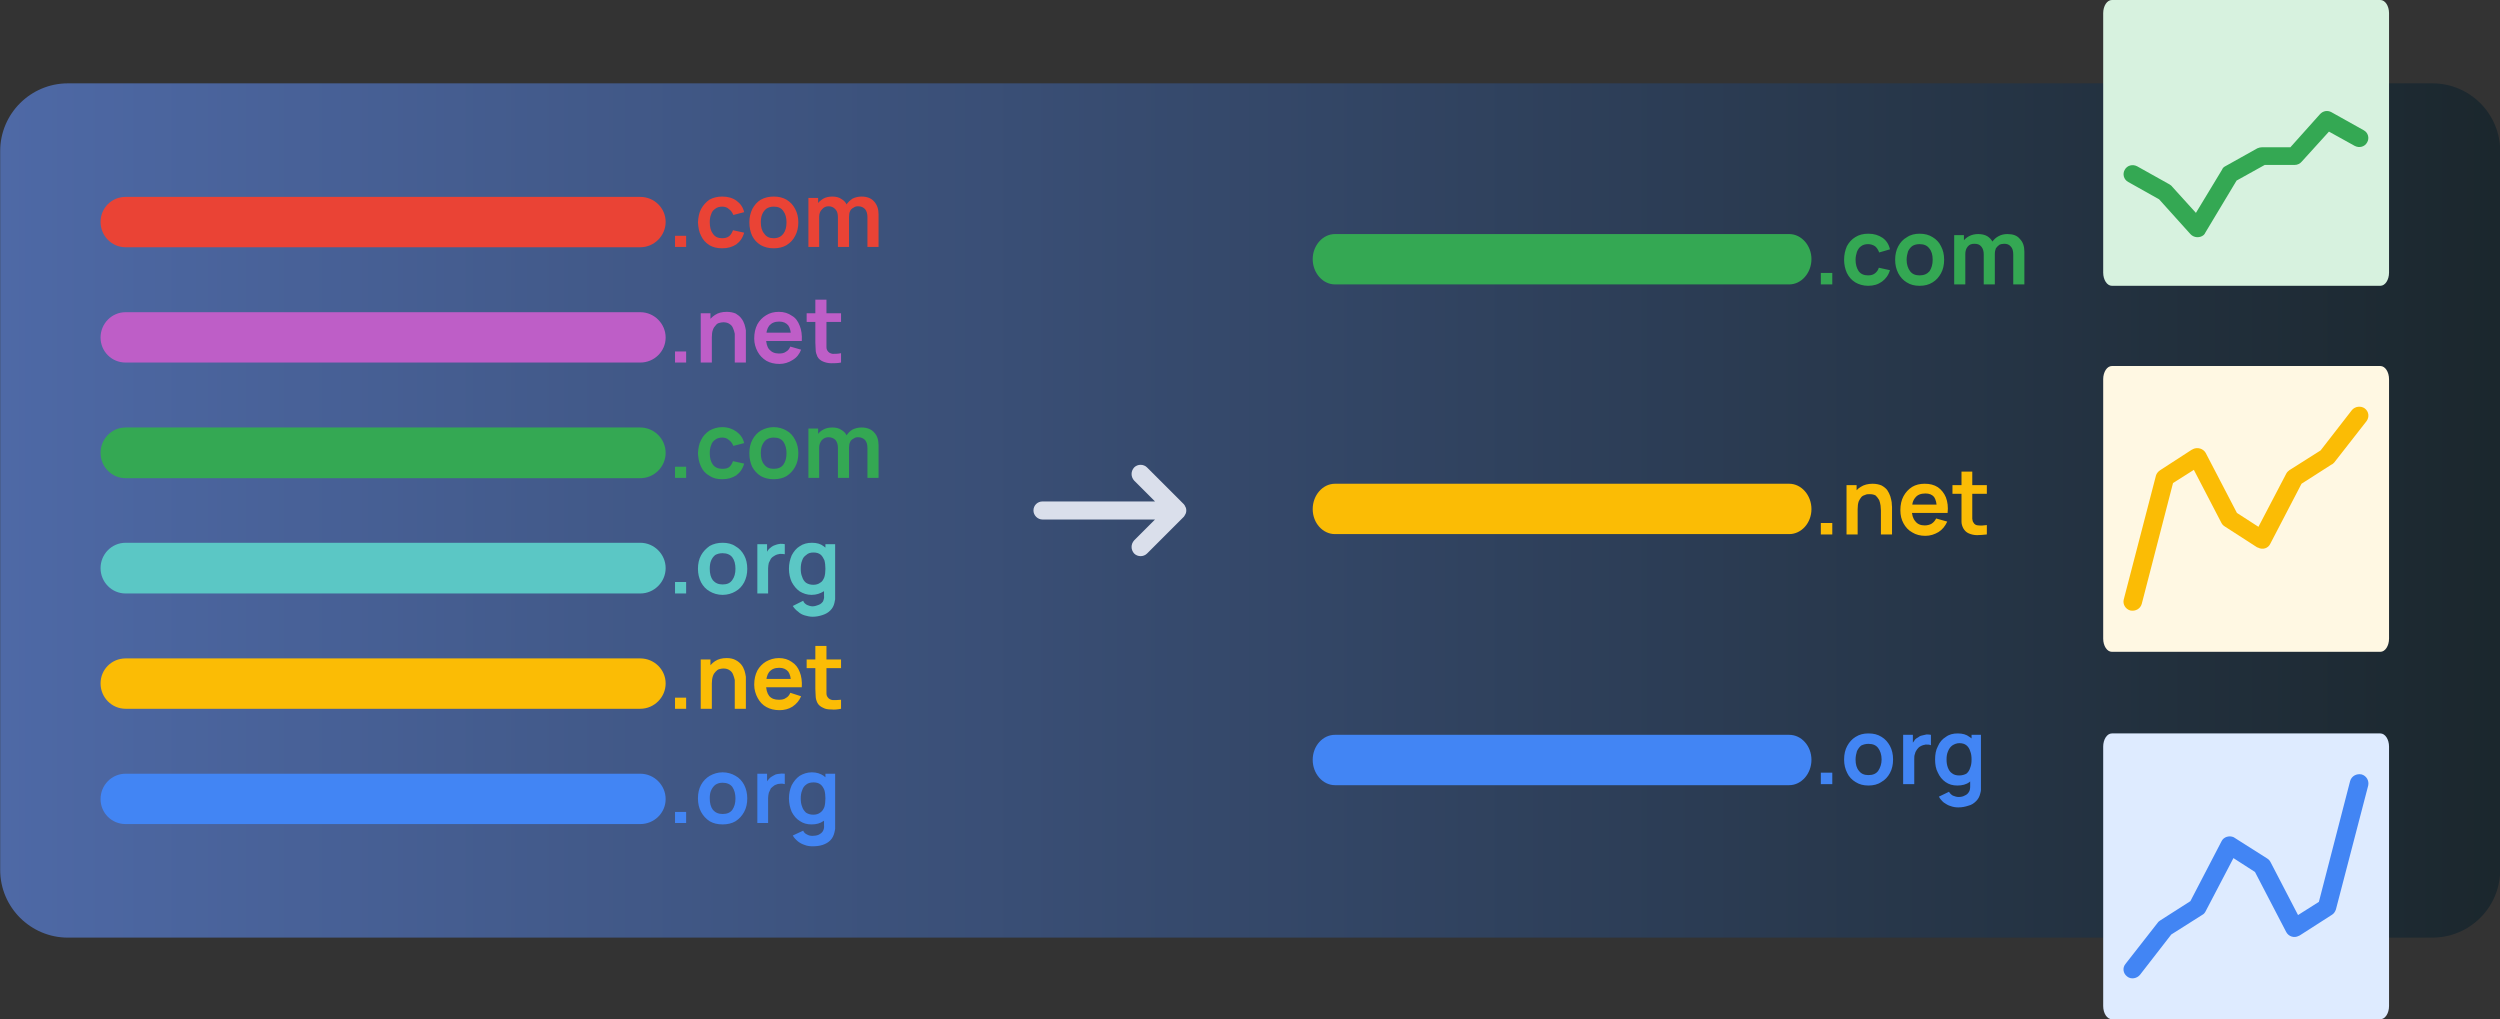
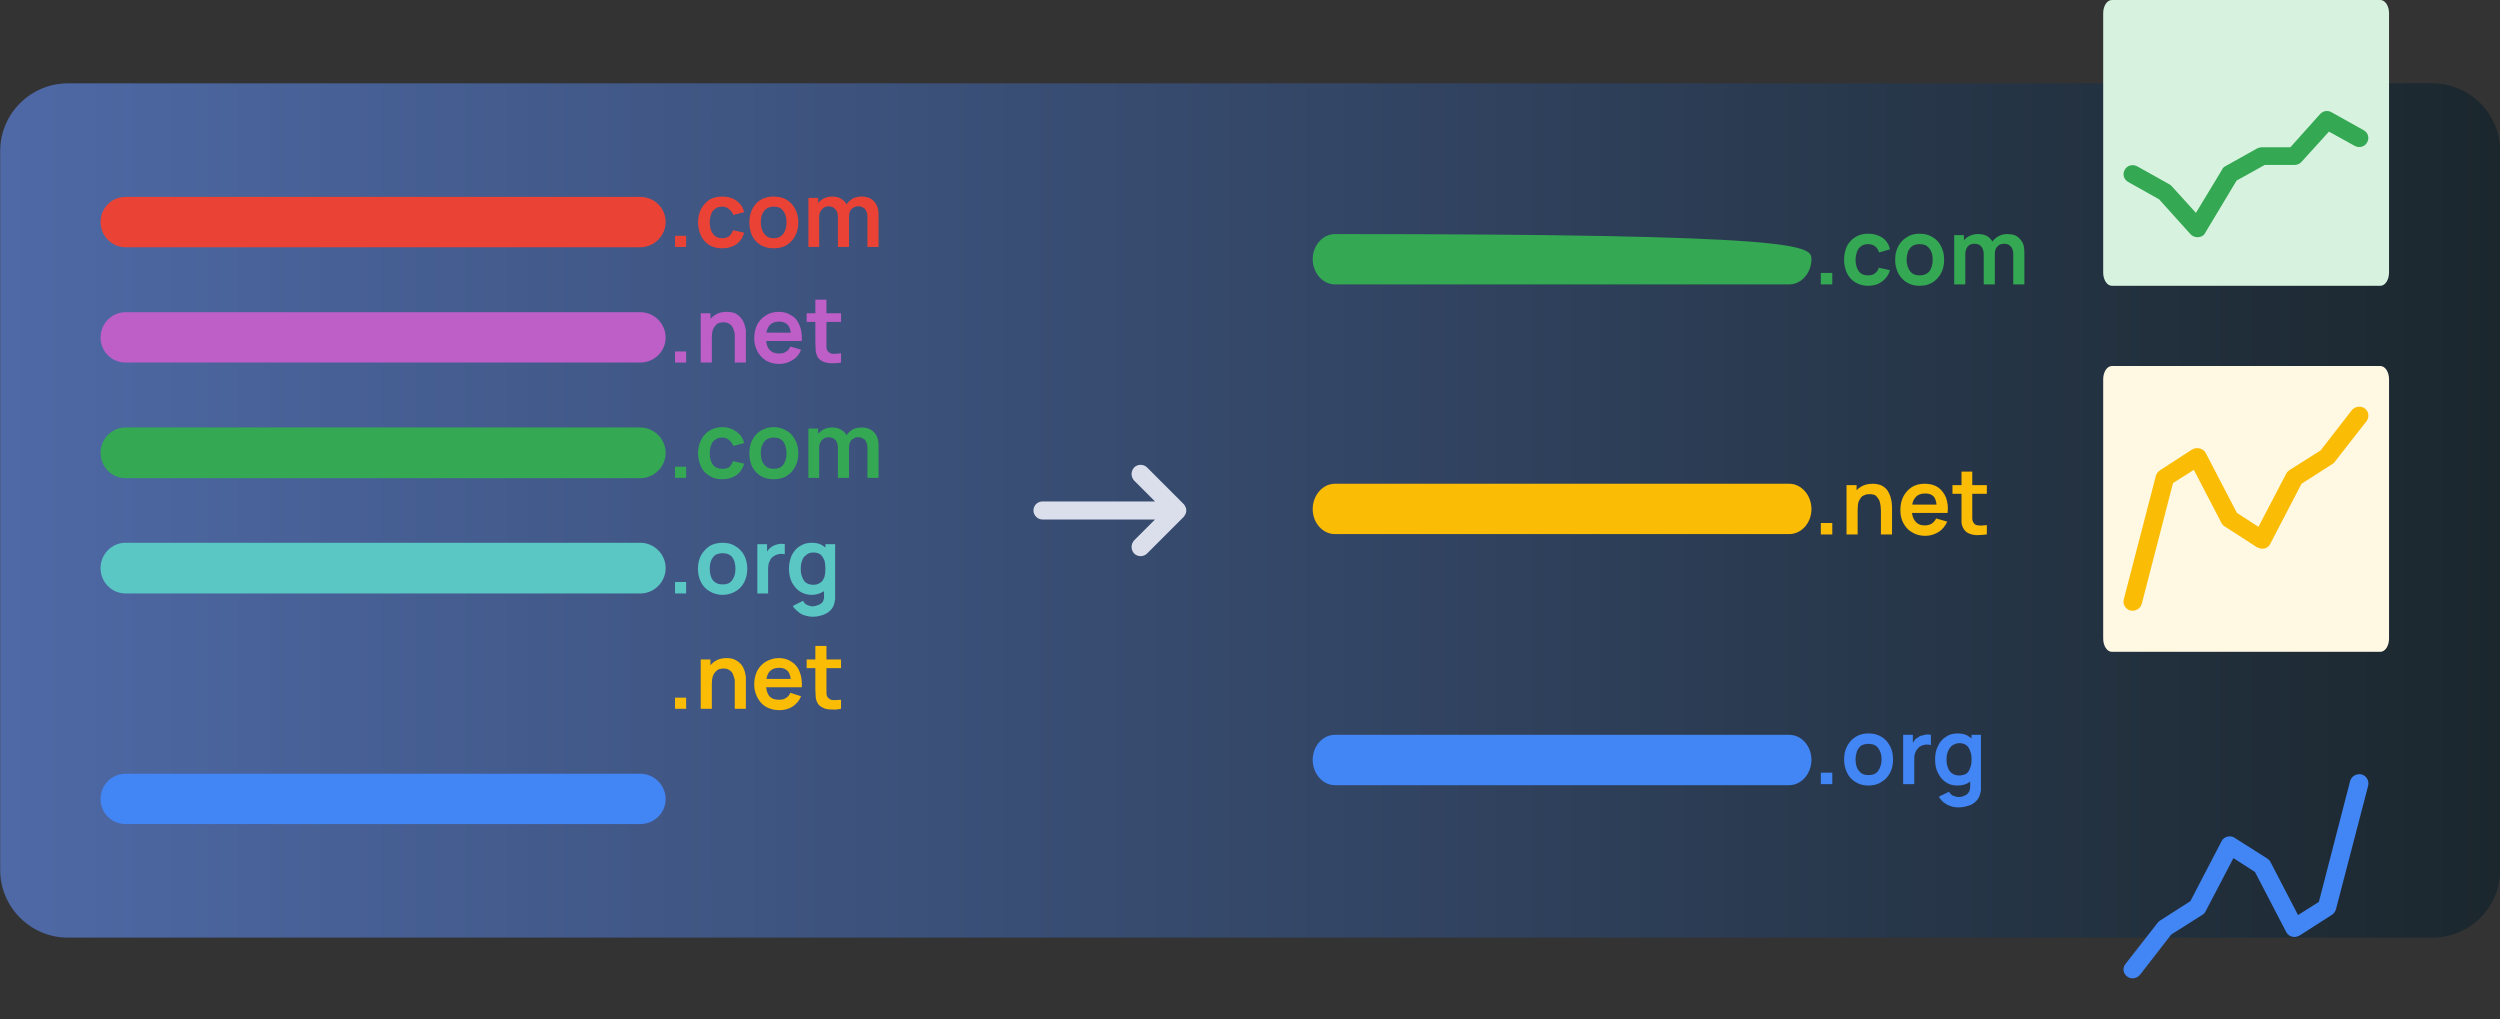
<svg xmlns="http://www.w3.org/2000/svg" width="1300" height="530" viewBox="0 0 1300 530" fill="none">
  <rect x="0" y="0" width="1300" height="530" fill="#333333" stroke="none" />
  <path fill-rule="evenodd" clip-rule="evenodd" d="M35.314 487.564H1264.88C1284.2 487.564 1300.1 471.854 1300.1 452.351V78.552C1300.1 59.049 1284.2 43.339 1264.88 43.339H35.314C15.989 43.339 0.096 59.049 0.096 78.552V452.351C0.096 471.854 15.989 487.564 35.314 487.564V487.564Z" fill="url(#paint0_linear)" />
  <path d="M589.774 249.922C587.968 247.935 587.968 245.046 589.774 243.06C591.58 241.254 594.65 241.254 596.457 243.06L615.42 262.02L615.601 262.201C615.781 262.382 615.781 262.382 615.781 262.562H615.962C615.962 262.743 615.962 262.743 615.962 262.743L616.143 262.923C616.143 262.923 616.143 262.923 616.143 263.104C616.684 263.826 616.865 264.549 616.865 265.451C616.865 266.354 616.684 267.077 616.143 267.799C616.143 267.98 616.143 267.98 616.143 267.98H615.962C615.962 268.16 615.962 268.16 615.962 268.16V268.341H615.781C615.781 268.521 615.781 268.521 615.601 268.702L615.42 268.882L596.457 287.843C594.65 289.649 591.58 289.649 589.774 287.843C587.968 285.857 587.968 282.968 589.774 280.981L600.61 270.147H542.094C539.566 270.147 537.398 267.98 537.398 265.451C537.398 262.743 539.566 260.756 542.094 260.756H600.61L589.774 249.922Z" fill="#DADFEB" />
  <path d="M65.295 102.388H332.952C340.176 102.388 346.136 108.167 346.136 115.39C346.136 122.613 340.176 128.572 332.952 128.572H65.295C58.07 128.572 52.291 122.613 52.291 115.39C52.291 108.167 58.07 102.388 65.295 102.388V102.388Z" fill="#EA4335" />
  <path d="M65.295 162.341H332.952C340.176 162.341 346.136 168.3 346.136 175.523C346.136 182.746 340.176 188.525 332.952 188.525H65.295C58.07 188.525 52.291 182.746 52.291 175.523C52.291 168.3 58.07 162.341 65.295 162.341V162.341Z" fill="#BE5EC7" />
  <path d="M65.295 222.293H332.952C340.176 222.293 346.136 228.252 346.136 235.475C346.136 242.698 340.176 248.658 332.952 248.658H65.295C58.07 248.658 52.291 242.698 52.291 235.475C52.291 228.252 58.07 222.293 65.295 222.293V222.293Z" fill="#34A853" />
-   <path d="M694.164 121.71H930.396C936.718 121.71 941.955 127.67 941.955 134.712C941.955 141.935 936.718 147.894 930.396 147.894H694.164C687.843 147.894 682.605 141.935 682.605 134.712C682.605 127.67 687.843 121.71 694.164 121.71V121.71Z" fill="#34A853" />
+   <path d="M694.164 121.71C936.718 121.71 941.955 127.67 941.955 134.712C941.955 141.935 936.718 147.894 930.396 147.894H694.164C687.843 147.894 682.605 141.935 682.605 134.712C682.605 127.67 687.843 121.71 694.164 121.71V121.71Z" fill="#34A853" />
  <path d="M65.295 282.245H332.952C340.176 282.245 346.136 288.204 346.136 295.428C346.136 302.651 340.176 308.61 332.952 308.61H65.295C58.07 308.61 52.291 302.651 52.291 295.428C52.291 288.204 58.07 282.245 65.295 282.245V282.245Z" fill="#5BC7C5" />
-   <path d="M65.295 342.378H332.952C340.176 342.378 346.136 348.157 346.136 355.38C346.136 362.603 340.176 368.562 332.952 368.562H65.295C58.07 368.562 52.291 362.603 52.291 355.38C52.291 348.157 58.07 342.378 65.295 342.378V342.378Z" fill="#FBBC05" />
  <path d="M694.164 251.547H930.396C936.718 251.547 941.955 257.506 941.955 264.729C941.955 271.952 936.718 277.731 930.396 277.731H694.164C687.843 277.731 682.605 271.952 682.605 264.729C682.605 257.506 687.843 251.547 694.164 251.547Z" fill="#FBBC05" />
  <path d="M65.295 402.331H332.952C340.176 402.331 346.136 408.29 346.136 415.513C346.136 422.736 340.176 428.515 332.952 428.515H65.295C58.07 428.515 52.291 422.736 52.291 415.513C52.291 408.29 58.07 402.331 65.295 402.331V402.331Z" fill="#4285F4" />
  <path d="M694.164 382.106H930.396C936.718 382.106 941.955 387.884 941.955 395.107C941.955 402.33 936.718 408.29 930.396 408.29H694.164C687.843 408.29 682.605 402.33 682.605 395.107C682.605 387.884 687.843 382.106 694.164 382.106Z" fill="#4285F4" />
-   <path d="M1237.79 381.383H1098.18C1095.68 381.383 1093.66 384.456 1093.66 388.245V523.138C1093.66 526.928 1095.68 530 1098.18 530H1237.79C1240.28 530 1242.3 526.928 1242.3 523.138V388.245C1242.3 384.456 1240.28 381.383 1237.79 381.383Z" fill="#DEEBFF" />
  <path d="M1112.81 506.886C1111.18 508.872 1108.11 509.414 1106.13 507.789C1103.96 506.164 1103.6 503.274 1105.22 501.288L1122.02 479.799C1122.38 479.257 1122.92 478.896 1123.46 478.535L1139 468.603L1155.25 437.363C1156.33 435.196 1159.22 434.293 1161.57 435.377C1161.75 435.557 1161.93 435.557 1162.11 435.738L1178.91 446.392C1179.81 446.934 1180.35 447.656 1180.72 448.378L1194.98 475.826L1205.82 468.964L1222.07 406.123C1222.8 403.595 1225.32 402.15 1228.03 402.692C1230.56 403.414 1232.01 405.942 1231.47 408.47L1214.67 472.937C1214.31 474.02 1213.59 475.104 1212.68 475.646L1196.07 486.3C1195.71 486.48 1195.52 486.661 1195.34 486.661C1193 487.925 1190.11 487.022 1188.84 484.675L1172.59 453.434L1161.39 446.211L1146.94 473.84C1146.58 474.562 1146.04 475.285 1145.32 475.646L1129.06 485.939L1112.81 506.886V506.886Z" fill="#4285F4" />
  <path d="M1237.79 0H1098.18C1095.68 0 1093.66 3.072 1093.66 6.862V141.755C1093.66 145.544 1095.68 148.617 1098.18 148.617H1237.79C1240.28 148.617 1242.3 145.544 1242.3 141.755V6.862C1242.3 3.072 1240.28 0 1237.79 0Z" fill="#D7F2DF" />
  <path d="M1106.67 94.624C1104.32 93.359 1103.6 90.47 1104.86 88.303C1106.12 85.956 1109.01 85.233 1111.36 86.497L1128.16 95.888C1128.7 96.249 1129.24 96.61 1129.6 97.152L1141.88 110.695L1155.43 88.303C1155.79 87.4 1156.33 86.859 1157.06 86.497L1173.85 77.107C1174.76 76.746 1175.48 76.566 1176.38 76.566H1191.01L1206.36 59.411C1207.99 57.605 1210.33 57.244 1212.32 58.327L1229.12 67.717C1231.47 68.981 1232.19 71.871 1230.92 74.037C1229.66 76.385 1226.77 77.107 1224.42 75.843L1211.06 68.439L1196.97 83.969C1196.07 85.053 1194.8 85.775 1193.18 85.775H1177.64L1163.02 93.901L1146.76 120.988C1146.58 121.53 1146.22 121.891 1145.86 122.252C1143.87 123.877 1140.8 123.697 1139 121.71L1122.74 103.652L1106.67 94.624V94.624Z" fill="#34A853" />
  <path d="M1237.79 190.331H1098.18C1095.68 190.331 1093.66 193.403 1093.66 197.193V332.085C1093.66 335.875 1095.68 338.947 1098.18 338.947H1237.79C1240.28 338.947 1242.3 335.875 1242.3 332.085V197.193C1242.3 193.403 1240.28 190.331 1237.79 190.331Z" fill="#FFF8E3" />
  <path d="M1222.98 213.264C1224.6 211.278 1227.67 210.917 1229.66 212.361C1231.83 213.986 1232.19 216.876 1230.56 219.043L1213.77 240.532C1213.41 240.893 1212.86 241.434 1212.32 241.615L1196.79 251.547L1180.53 282.787C1179.45 285.135 1176.56 286.037 1174.21 284.773C1174.03 284.773 1173.85 284.593 1173.67 284.593L1156.88 273.758C1155.97 273.216 1155.43 272.494 1155.07 271.772L1140.8 244.324L1129.97 251.186L1113.71 314.027C1112.99 316.555 1110.46 318 1107.75 317.458C1105.22 316.736 1103.78 314.208 1104.32 311.86L1121.12 247.213C1121.48 246.129 1122.2 245.227 1123.28 244.504L1139.72 233.85C1140.08 233.67 1140.26 233.67 1140.44 233.489C1142.79 232.405 1145.68 233.308 1146.94 235.475L1163.2 266.716L1174.39 273.939L1188.84 246.31C1189.2 245.588 1189.75 245.046 1190.47 244.504L1206.72 234.211L1222.98 213.264V213.264Z" fill="#FBBC05" />
  <path d="M351.013 248.477V242.698H356.792V248.477H351.013ZM375.575 249.199C372.866 249.199 370.699 248.658 368.893 247.394C366.906 246.31 365.461 244.685 364.558 242.698C363.474 240.532 363.113 238.365 362.933 235.656C363.113 233.128 363.474 230.78 364.558 228.794C365.642 226.627 367.087 225.182 368.893 223.918C370.879 222.835 373.047 222.112 375.575 222.112C378.465 222.112 380.993 223.015 382.98 224.46C384.967 225.905 386.411 227.891 386.953 230.419L381.354 231.864C380.813 230.6 380.09 229.516 379.007 228.794C378.104 227.891 376.839 227.53 375.575 227.53C374.13 227.53 372.866 227.891 371.963 228.613C370.879 229.336 370.157 230.238 369.796 231.503C369.254 232.767 369.073 234.211 369.073 235.656C369.073 238.184 369.615 240.17 370.699 241.615C371.782 243.06 373.408 243.782 375.575 243.782C377.02 243.782 378.284 243.601 379.187 242.879C380.09 242.157 380.632 241.073 381.174 239.809L386.953 241.073C386.231 243.782 384.786 245.768 382.799 247.213C380.813 248.477 378.465 249.199 375.575 249.199ZM402.305 249.199C399.776 249.199 397.609 248.658 395.622 247.574C393.636 246.31 392.191 244.685 391.107 242.698C390.204 240.712 389.662 238.365 389.662 235.656C389.662 232.947 390.204 230.6 391.288 228.613C392.371 226.627 393.816 225.002 395.622 223.918C397.609 222.835 399.776 222.112 402.305 222.112C404.833 222.112 407.181 222.835 408.987 223.918C410.974 225.002 412.419 226.627 413.502 228.794C414.586 230.78 415.128 233.128 415.128 235.656C415.128 238.365 414.586 240.712 413.502 242.698C412.419 244.685 410.974 246.31 408.987 247.574C407.181 248.658 404.833 249.199 402.305 249.199ZM402.305 243.782C404.653 243.782 406.278 243.06 407.362 241.615C408.445 239.99 408.987 238.184 408.987 235.656C408.987 233.308 408.445 231.322 407.362 229.697C406.278 228.252 404.653 227.53 402.305 227.53C400.86 227.53 399.596 227.891 398.512 228.613C397.609 229.336 396.887 230.238 396.345 231.503C395.803 232.767 395.622 234.031 395.622 235.656C395.622 238.184 396.164 240.17 397.428 241.615C398.512 243.06 400.137 243.782 402.305 243.782V243.782ZM451.068 248.477V232.947C451.068 231.141 450.707 229.877 449.804 228.794C448.901 227.891 447.817 227.349 446.192 227.349C445.289 227.349 444.566 227.53 443.844 228.072C443.122 228.433 442.399 228.974 442.038 229.877C441.677 230.6 441.496 231.683 441.496 232.767L438.787 231.322C438.787 229.516 439.329 227.891 440.051 226.627C440.954 225.182 442.038 224.099 443.302 223.376C444.747 222.654 446.372 222.293 447.998 222.293C450.888 222.293 453.055 223.196 454.5 224.821C456.125 226.446 456.848 228.794 456.848 231.503V248.477H451.068V248.477ZM420.365 248.477V222.835H425.422V230.78H425.964V248.477H420.365V248.477ZM435.717 248.477V232.947C435.717 231.322 435.356 229.877 434.453 228.794C433.549 227.891 432.285 227.349 430.84 227.349C429.396 227.349 428.312 227.891 427.409 228.794C426.506 229.877 425.964 231.141 425.964 232.767L423.436 230.961C423.436 229.336 423.977 227.891 424.7 226.627C425.603 225.182 426.686 224.099 428.131 223.376C429.396 222.654 431.021 222.293 432.827 222.293C434.633 222.293 436.259 222.654 437.523 223.557C438.787 224.279 439.871 225.363 440.413 226.808C441.135 228.252 441.496 229.697 441.496 231.503V248.477H435.717V248.477Z" fill="#34A853" />
  <path d="M946.831 147.894V141.935H952.791V147.894H946.831ZM971.393 148.617C968.865 148.617 966.517 147.894 964.711 146.811C962.724 145.547 961.46 144.102 960.376 141.935C959.473 139.949 958.932 137.601 958.932 135.073C958.932 132.365 959.473 130.198 960.376 128.031C961.46 126.044 962.905 124.419 964.711 123.336C966.698 122.072 968.865 121.53 971.574 121.53C974.464 121.53 976.812 122.252 978.979 123.697C980.966 125.141 982.23 127.128 982.772 129.656L977.173 131.281C976.631 129.836 975.909 128.753 975.006 128.031C973.922 127.308 972.658 126.947 971.393 126.947C969.949 126.947 968.684 127.308 967.781 128.031C966.878 128.572 966.156 129.656 965.614 130.92C965.253 132.184 964.892 133.448 964.892 135.073C964.892 137.421 965.433 139.407 966.517 141.032C967.601 142.477 969.226 143.199 971.393 143.199C973.019 143.199 974.103 142.838 975.006 142.116C975.909 141.394 976.631 140.491 976.992 139.227L982.772 140.491C982.049 143.019 980.604 145.005 978.618 146.45C976.631 147.894 974.283 148.617 971.393 148.617V148.617ZM998.123 148.617C995.595 148.617 993.427 148.075 991.441 146.811C989.635 145.727 988.19 144.102 987.106 142.116C986.023 139.949 985.481 137.782 985.481 135.073C985.481 132.365 986.023 130.017 987.106 128.031C988.19 126.044 989.635 124.419 991.621 123.336C993.427 122.072 995.775 121.53 998.123 121.53C1000.83 121.53 1003 122.072 1004.99 123.336C1006.79 124.419 1008.42 126.044 1009.32 128.031C1010.4 130.017 1010.95 132.365 1010.95 135.073C1010.95 137.782 1010.4 140.129 1009.32 142.116C1008.24 144.102 1006.79 145.727 1004.99 146.811C1003 148.075 1000.83 148.617 998.123 148.617ZM998.123 143.199C1000.47 143.199 1002.1 142.477 1003.36 141.032C1004.44 139.407 1004.99 137.421 1004.99 135.073C1004.99 132.545 1004.44 130.559 1003.18 129.114C1002.1 127.67 1000.47 126.947 998.123 126.947C996.678 126.947 995.414 127.308 994.511 127.85C993.427 128.572 992.705 129.656 992.163 130.739C991.802 132.003 991.441 133.448 991.441 135.073C991.441 137.601 992.163 139.588 993.247 141.032C994.33 142.477 995.956 143.199 998.123 143.199ZM1046.89 147.894V132.365C1046.89 130.559 1046.53 129.114 1045.62 128.211C1044.72 127.128 1043.64 126.767 1042.19 126.767C1041.29 126.767 1040.38 126.947 1039.66 127.308C1038.94 127.85 1038.4 128.392 1037.86 129.114C1037.5 130.017 1037.31 130.92 1037.31 132.184L1034.79 130.559C1034.79 128.753 1035.15 127.308 1035.87 125.864C1036.77 124.6 1037.86 123.516 1039.3 122.794C1040.57 122.072 1042.19 121.71 1043.82 121.71C1046.71 121.71 1048.87 122.433 1050.32 124.239C1051.94 125.864 1052.67 128.031 1052.67 130.92V147.894H1046.89ZM1016.18 147.894V122.252H1021.24V130.198H1021.96V147.894H1016.18ZM1031.54 147.894V132.365C1031.54 130.559 1031.17 129.295 1030.27 128.211C1029.37 127.128 1028.28 126.767 1026.66 126.767C1025.21 126.767 1024.13 127.128 1023.23 128.211C1022.32 129.295 1021.96 130.559 1021.96 132.184L1019.43 130.378C1019.43 128.753 1019.8 127.308 1020.52 125.864C1021.42 124.6 1022.5 123.516 1023.95 122.794C1025.39 122.072 1026.84 121.71 1028.65 121.71C1030.45 121.71 1032.08 122.072 1033.34 122.794C1034.79 123.697 1035.69 124.78 1036.41 126.225C1036.95 127.489 1037.31 129.114 1037.31 130.92V147.894H1031.54V147.894Z" fill="#34A853" />
  <path d="M351.013 128.392V122.613H356.792V128.392H351.013ZM375.575 129.114C372.866 129.114 370.699 128.572 368.893 127.489C366.906 126.225 365.461 124.6 364.558 122.613C363.474 120.627 363.113 118.279 362.933 115.571C363.113 113.043 363.474 110.695 364.558 108.709C365.642 106.722 367.087 105.097 368.893 103.833C370.879 102.75 373.047 102.208 375.575 102.208C378.465 102.208 380.993 102.93 382.98 104.375C384.967 105.819 386.411 107.806 386.953 110.334L381.354 111.779C380.813 110.514 380.09 109.431 379.007 108.709C378.104 107.806 376.839 107.445 375.575 107.445C374.13 107.445 372.866 107.806 371.963 108.528C370.879 109.25 370.157 110.153 369.796 111.417C369.254 112.681 369.073 114.126 369.073 115.571C369.073 118.099 369.615 120.085 370.699 121.53C371.782 123.155 373.408 123.877 375.575 123.877C377.02 123.877 378.284 123.516 379.187 122.794C380.09 122.072 380.632 120.988 381.174 119.724L386.953 120.988C386.231 123.697 384.786 125.683 382.799 127.128C380.813 128.392 378.465 129.114 375.575 129.114V129.114ZM402.305 129.114C399.776 129.114 397.609 128.572 395.622 127.489C393.636 126.225 392.191 124.78 391.107 122.613C390.204 120.627 389.662 118.279 389.662 115.571C389.662 113.043 390.204 110.695 391.288 108.528C392.371 106.542 393.816 104.917 395.622 103.833C397.609 102.75 399.776 102.208 402.305 102.208C404.833 102.208 407.181 102.75 408.987 103.833C410.974 105.097 412.419 106.542 413.502 108.709C414.586 110.695 415.128 113.043 415.128 115.571C415.128 118.279 414.586 120.627 413.502 122.613C412.419 124.78 410.974 126.225 408.987 127.489C407.181 128.572 404.833 129.114 402.305 129.114ZM402.305 123.877C404.653 123.877 406.278 122.974 407.362 121.53C408.445 120.085 408.987 118.099 408.987 115.571C408.987 113.223 408.445 111.237 407.362 109.792C406.278 108.167 404.653 107.445 402.305 107.445C400.86 107.445 399.596 107.806 398.512 108.528C397.609 109.25 396.887 110.153 396.345 111.417C395.803 112.681 395.622 114.126 395.622 115.571C395.622 118.099 396.164 120.085 397.428 121.53C398.512 123.155 400.137 123.877 402.305 123.877ZM451.068 128.392V112.862C451.068 111.237 450.707 109.792 449.804 108.709C448.901 107.806 447.817 107.264 446.192 107.264C445.289 107.264 444.566 107.445 443.844 107.986C443.122 108.348 442.399 108.889 442.038 109.792C441.677 110.514 441.496 111.598 441.496 112.681L438.787 111.237C438.787 109.431 439.329 107.806 440.051 106.542C440.954 105.097 442.038 104.194 443.302 103.291C444.747 102.569 446.372 102.208 447.998 102.208C450.888 102.208 453.055 103.111 454.5 104.736C456.125 106.542 456.848 108.709 456.848 111.417V128.392H451.068V128.392ZM420.365 128.392V102.93H425.422V110.876H425.964V128.392H420.365V128.392ZM435.717 128.392V113.043C435.717 111.237 435.356 109.792 434.453 108.889C433.549 107.806 432.285 107.264 430.84 107.264C429.396 107.264 428.312 107.806 427.409 108.889C426.506 109.792 425.964 111.056 425.964 112.681L423.436 111.056C423.436 109.25 423.977 107.806 424.7 106.542C425.603 105.097 426.686 104.194 428.131 103.291C429.396 102.569 431.021 102.208 432.827 102.208C434.633 102.208 436.259 102.569 437.523 103.472C438.787 104.194 439.871 105.278 440.413 106.722C441.135 108.167 441.496 109.792 441.496 111.417V128.392H435.717V128.392Z" fill="#EA4335" />
  <path d="M351.013 368.562V362.784H356.792V368.562H351.013ZM382.077 368.562V356.283C382.077 355.38 382.077 354.658 382.077 353.574C381.896 352.671 381.535 351.588 381.174 350.685C380.813 349.782 380.271 349.06 379.368 348.518C378.645 347.976 377.562 347.615 376.117 347.615C375.394 347.615 374.672 347.796 373.95 347.976C373.227 348.157 372.685 348.698 372.144 349.24C371.602 349.782 371.06 350.504 370.699 351.588C370.338 352.671 370.157 353.935 370.157 355.38L366.725 353.935C366.725 351.768 367.267 349.782 367.99 348.157C368.893 346.351 370.157 344.906 371.782 343.823C373.408 342.739 375.394 342.198 377.923 342.198C379.729 342.198 381.354 342.559 382.619 343.281C383.702 343.823 384.786 344.726 385.508 345.629C386.231 346.532 386.773 347.615 387.134 348.698C387.495 349.782 387.676 350.865 387.856 351.949C387.856 352.852 387.856 353.755 387.856 354.296V368.562H382.077V368.562ZM364.378 368.562V342.92H369.434V350.865H370.157V368.562H364.378V368.562ZM405.375 369.285C402.666 369.285 400.499 368.743 398.512 367.659C396.525 366.576 395.08 364.951 393.997 362.964C392.913 360.978 392.191 358.63 392.191 356.102C392.191 353.213 392.733 350.865 393.816 348.698C394.9 346.712 396.525 345.087 398.331 344.003C400.318 342.92 402.485 342.198 405.014 342.198C407.723 342.198 409.89 342.92 411.696 344.184C413.683 345.448 414.947 347.073 415.85 349.421C416.753 351.588 417.114 354.296 416.934 357.366H411.335V355.38C411.335 352.491 410.793 350.504 409.89 349.24C408.807 347.976 407.362 347.254 405.194 347.254C402.847 347.254 401.221 347.976 399.957 349.421C398.873 350.865 398.331 353.032 398.331 355.741C398.331 358.45 398.873 360.436 399.957 361.881C401.221 363.325 402.847 363.867 405.014 363.867C406.459 363.867 407.723 363.687 408.626 362.964C409.71 362.422 410.432 361.52 410.974 360.256L416.573 362.061C415.67 364.228 414.225 366.034 412.057 367.479C410.071 368.743 407.723 369.285 405.375 369.285V369.285ZM396.525 357.366V353.032H414.225V357.366H396.525ZM437.342 368.562C435.536 368.923 433.911 369.104 432.285 368.923C430.66 368.923 429.215 368.743 427.951 368.02C426.686 367.479 425.603 366.576 425.061 365.492C424.519 364.409 424.158 363.145 424.158 362.061C424.158 360.978 423.977 359.533 423.977 358.089V335.877H429.757V357.727C429.757 358.811 429.757 359.714 429.757 360.436C429.757 361.339 429.937 361.881 430.299 362.422C430.84 363.325 431.743 363.867 433.008 364.048C434.272 364.048 435.717 364.048 437.342 363.867V368.562V368.562ZM419.462 347.434V342.92H437.342V347.434H419.462Z" fill="#FBBC05" />
  <path d="M946.831 277.911V271.952H952.791V277.911H946.831ZM978.076 277.911V265.451C978.076 264.729 977.895 263.826 977.895 262.923C977.715 261.84 977.534 260.937 977.173 260.034C976.631 259.131 976.089 258.409 975.367 257.687C974.464 257.145 973.38 256.964 972.116 256.964C971.393 256.964 970.671 256.964 969.949 257.325C969.226 257.506 968.504 257.867 967.962 258.409C967.42 259.131 966.878 259.853 966.517 260.756C966.156 261.84 965.975 263.104 965.975 264.729L962.724 263.285C962.724 261.118 963.086 259.131 963.989 257.325C964.711 255.52 965.975 254.075 967.601 253.172C969.226 252.089 971.393 251.547 973.741 251.547C975.547 251.547 977.173 251.908 978.437 252.45C979.701 253.172 980.604 253.894 981.327 254.797C982.049 255.881 982.591 256.964 982.952 258.048C983.313 259.131 983.494 260.215 983.675 261.118C983.675 262.201 983.855 262.923 983.855 263.646V277.911H978.076V277.911ZM960.196 277.911V252.269H965.433V260.215H965.975V277.911H960.196ZM1001.19 278.634C998.665 278.634 996.317 278.092 994.33 276.828C992.344 275.744 990.899 274.119 989.815 272.133C988.732 270.147 988.19 267.98 988.19 265.271C988.19 262.562 988.732 260.034 989.815 258.048C990.899 256.061 992.344 254.436 994.33 253.172C996.136 252.089 998.304 251.547 1000.83 251.547C1003.54 251.547 1005.71 252.089 1007.7 253.353C1009.5 254.617 1010.95 256.422 1011.85 258.589C1012.75 260.937 1013.11 263.646 1012.75 266.716H1007.15V264.549C1007.15 261.84 1006.61 259.673 1005.71 258.409C1004.62 257.145 1003.18 256.603 1001.19 256.603C998.846 256.603 997.039 257.325 995.956 258.77C994.692 260.215 994.15 262.201 994.15 265.09C994.15 267.618 994.692 269.605 995.956 271.049C997.039 272.494 998.665 273.216 1000.83 273.216C1002.28 273.216 1003.54 272.855 1004.44 272.313C1005.53 271.591 1006.25 270.688 1006.79 269.605L1012.57 271.23C1011.49 273.578 1010.04 275.383 1008.06 276.647C1005.89 277.911 1003.72 278.634 1001.19 278.634V278.634ZM992.344 266.716V262.382H1010.04V266.716H992.344ZM1033.16 277.911C1031.35 278.092 1029.73 278.273 1028.1 278.273C1026.48 278.273 1025.03 277.911 1023.77 277.37C1022.5 276.828 1021.6 275.925 1020.88 274.661C1020.34 273.578 1019.98 272.494 1019.98 271.23C1019.98 270.147 1019.98 268.882 1019.98 267.438V245.227H1025.58V267.077C1025.58 268.16 1025.58 269.063 1025.58 269.785C1025.76 270.508 1025.76 271.23 1026.12 271.591C1026.66 272.675 1027.56 273.216 1028.83 273.216C1030.09 273.397 1031.54 273.216 1033.16 273.036V277.911V277.911ZM1015.28 256.784V252.269H1033.16V256.784H1015.28Z" fill="#FBBC05" />
  <path d="M351.013 188.525V182.746H356.792V188.525H351.013ZM382.077 188.525V176.245C382.077 175.342 382.077 174.44 382.077 173.537C381.896 172.453 381.535 171.55 381.174 170.647C380.813 169.744 380.271 169.022 379.368 168.48C378.645 167.939 377.562 167.578 376.117 167.578C375.394 167.578 374.672 167.758 373.95 167.939C373.227 168.119 372.685 168.48 372.144 169.203C371.602 169.744 371.06 170.467 370.699 171.55C370.338 172.453 370.157 173.717 370.157 175.342L366.725 173.898C366.725 171.731 367.267 169.744 367.99 167.939C368.893 166.133 370.157 164.869 371.782 163.785C373.408 162.702 375.394 162.16 377.923 162.16C379.729 162.16 381.354 162.521 382.619 163.063C383.702 163.785 384.786 164.508 385.508 165.591C386.231 166.494 386.773 167.578 387.134 168.661C387.495 169.744 387.676 170.828 387.856 171.731C387.856 172.814 387.856 173.537 387.856 174.259V188.525H382.077V188.525ZM364.378 188.525V162.882H369.434V170.828H370.157V188.525H364.378ZM405.375 189.247C402.666 189.247 400.499 188.705 398.512 187.622C396.525 186.358 395.08 184.913 393.997 182.927C392.913 180.94 392.191 178.593 392.191 176.065C392.191 173.175 392.733 170.828 393.816 168.661C394.9 166.675 396.525 165.049 398.331 163.966C400.318 162.702 402.485 162.16 405.014 162.16C407.723 162.16 409.89 162.882 411.696 164.147C413.683 165.23 414.947 167.036 415.85 169.383C416.753 171.55 417.114 174.259 416.934 177.329H411.335V175.162C411.335 172.453 410.793 170.467 409.89 169.203C408.807 167.939 407.362 167.216 405.194 167.216C402.847 167.216 401.221 167.939 399.957 169.383C398.873 170.828 398.331 172.995 398.331 175.704C398.331 178.232 398.873 180.399 399.957 181.663C401.221 183.107 402.847 183.83 405.014 183.83C406.459 183.83 407.723 183.649 408.626 182.927C409.71 182.385 410.432 181.482 410.974 180.218L416.573 181.843C415.67 184.191 414.225 185.997 412.057 187.261C410.071 188.525 407.723 189.247 405.375 189.247V189.247ZM396.525 177.329V172.995H414.225V177.329H396.525ZM437.342 188.525C435.536 188.886 433.911 188.886 432.285 188.886C430.66 188.886 429.215 188.525 427.951 187.983C426.686 187.441 425.603 186.538 425.061 185.455C424.519 184.191 424.158 183.107 424.158 182.024C424.158 180.76 423.977 179.496 423.977 178.051V155.84H429.757V177.69C429.757 178.773 429.757 179.676 429.757 180.399C429.757 181.302 429.937 181.843 430.299 182.385C430.84 183.288 431.743 183.83 433.008 184.01C434.272 184.01 435.717 184.01 437.342 183.649V188.525V188.525ZM419.462 167.397V162.882H437.342V167.397H419.462Z" fill="#BE5EC7" />
-   <path d="M351.013 427.973V422.194H356.792V427.973H351.013ZM375.756 428.695C373.227 428.695 370.879 428.153 369.073 427.07C367.087 425.806 365.642 424.181 364.558 422.194C363.474 420.208 362.933 417.86 362.933 415.152C362.933 412.443 363.474 410.095 364.558 408.109C365.642 406.123 367.267 404.497 369.073 403.414C371.06 402.331 373.227 401.608 375.756 401.608C378.284 401.608 380.632 402.331 382.438 403.414C384.425 404.497 385.87 406.123 386.953 408.109C388.037 410.276 388.579 412.624 388.579 415.152C388.579 417.86 388.037 420.208 386.953 422.194C385.87 424.181 384.425 425.806 382.438 427.07C380.632 428.153 378.284 428.695 375.756 428.695ZM375.756 423.278C378.104 423.278 379.729 422.555 380.813 421.111C381.896 419.486 382.438 417.68 382.438 415.152C382.438 412.804 381.896 410.818 380.813 409.193C379.729 407.748 377.923 407.026 375.756 407.026C374.13 407.026 373.047 407.387 371.963 408.109C371.06 408.831 370.337 409.734 369.796 410.998C369.254 412.082 369.073 413.526 369.073 415.152C369.073 417.68 369.615 419.666 370.699 421.111C371.963 422.555 373.588 423.278 375.756 423.278ZM393.816 427.973V402.331H398.873V408.651L398.151 407.748C398.512 407.026 398.873 406.123 399.415 405.581C399.957 404.859 400.679 404.136 401.402 403.775C401.943 403.414 402.666 403.053 403.388 402.692C404.291 402.511 405.014 402.331 405.736 402.331C406.639 402.15 407.362 402.331 408.084 402.331V407.748C407.362 407.567 406.459 407.387 405.556 407.567C404.472 407.567 403.75 407.928 402.847 408.29C402.124 408.831 401.402 409.373 400.86 409.915C400.499 410.637 400.137 411.359 399.776 412.262C399.596 413.165 399.415 414.068 399.415 414.971V427.973H393.816V427.973ZM422.533 440.072C421.088 440.072 419.643 439.891 418.379 439.349C417.114 438.988 415.85 438.266 414.947 437.543C413.863 436.641 412.96 435.738 412.238 434.474L417.656 431.945C418.017 432.848 418.74 433.571 419.643 433.932C420.546 434.474 421.449 434.654 422.533 434.654C423.616 434.654 424.7 434.474 425.603 434.112C426.686 433.571 427.409 433.029 427.951 432.126C428.312 431.404 428.673 430.32 428.493 429.056V421.833H429.215V402.331H434.272V429.237C434.272 429.959 434.272 430.501 434.272 431.043C434.091 431.765 434.091 432.307 433.911 432.848C433.55 434.474 432.827 435.918 431.743 437.002C430.66 438.085 429.396 438.808 427.77 439.349C426.145 439.891 424.339 440.072 422.533 440.072V440.072ZM421.991 428.695C419.643 428.695 417.656 428.153 415.85 426.889C414.044 425.806 412.78 424.181 411.696 422.194C410.793 420.027 410.251 417.68 410.251 415.152C410.251 412.624 410.793 410.276 411.696 408.29C412.78 406.303 414.044 404.678 415.85 403.414C417.656 402.331 419.823 401.608 422.171 401.608C424.7 401.608 426.686 402.331 428.312 403.414C429.937 404.678 431.202 406.303 432.105 408.29C433.008 410.276 433.369 412.624 433.369 415.152C433.369 417.68 433.008 420.027 432.105 422.014C431.202 424.181 429.937 425.806 428.312 426.889C426.506 428.153 424.519 428.695 421.991 428.695V428.695ZM422.894 423.639C424.339 423.639 425.603 423.278 426.506 422.555C427.59 421.833 428.131 420.93 428.673 419.666C429.034 418.402 429.215 416.777 429.215 415.152C429.215 413.526 429.034 412.082 428.673 410.818C428.131 409.554 427.59 408.651 426.687 407.928C425.783 407.206 424.519 406.845 423.074 406.845C421.449 406.845 420.185 407.206 419.282 407.928C418.198 408.651 417.476 409.734 417.114 410.998C416.573 412.262 416.392 413.707 416.392 415.152C416.392 416.777 416.573 418.221 417.114 419.486C417.476 420.75 418.198 421.652 419.101 422.555C420.185 423.278 421.449 423.639 422.894 423.639V423.639Z" fill="#4285F4" />
  <path d="M946.831 407.748V401.789H952.791V407.748H946.831ZM971.574 408.47C969.046 408.47 966.878 407.928 964.892 406.664C963.086 405.581 961.46 403.956 960.557 401.969C959.473 399.802 958.932 397.635 958.932 394.927C958.932 392.218 959.473 389.871 960.557 387.884C961.641 385.898 963.086 384.273 964.892 383.189C966.878 381.925 969.046 381.383 971.574 381.383C974.283 381.383 976.45 381.925 978.437 383.189C980.243 384.273 981.688 385.898 982.772 387.884C983.855 389.871 984.397 392.218 984.397 394.927C984.397 397.635 983.855 399.983 982.772 401.969C981.688 403.956 980.243 405.581 978.256 406.664C976.45 407.928 974.103 408.47 971.574 408.47V408.47ZM971.574 403.053C973.922 403.053 975.547 402.331 976.631 400.886C977.715 399.261 978.437 397.274 978.437 394.927C978.437 392.399 977.715 390.412 976.631 388.968C975.547 387.523 973.922 386.801 971.574 386.801C970.129 386.801 968.865 387.162 967.781 387.704C966.878 388.426 966.156 389.509 965.614 390.593C965.253 391.857 964.892 393.302 964.892 394.927C964.892 397.455 965.433 399.441 966.698 400.886C967.781 402.331 969.407 403.053 971.574 403.053V403.053ZM989.635 407.748V382.106H994.692V388.426L993.969 387.523C994.33 386.62 994.872 385.898 995.414 385.175C995.775 384.453 996.498 383.911 997.22 383.55C997.942 383.009 998.484 382.647 999.387 382.467C1000.11 382.286 1000.83 382.106 1001.74 381.925C1002.46 381.925 1003.36 381.925 1004.08 382.106V387.523C1003.36 387.162 1002.46 387.162 1001.37 387.162C1000.47 387.342 999.568 387.523 998.665 388.065C997.943 388.426 997.401 388.968 996.859 389.69C996.317 390.412 995.956 391.135 995.775 392.037C995.414 392.76 995.414 393.663 995.414 394.746V407.748H989.635ZM1018.35 419.847C1016.91 419.847 1015.64 419.666 1014.2 419.124C1012.93 418.763 1011.85 418.041 1010.77 417.319C1009.68 416.416 1008.78 415.332 1008.24 414.249L1013.47 411.721C1014.02 412.624 1014.56 413.165 1015.46 413.707C1016.36 414.068 1017.45 414.429 1018.35 414.429C1019.62 414.429 1020.7 414.249 1021.6 413.707C1022.5 413.346 1023.23 412.804 1023.77 411.901C1024.31 411.179 1024.49 410.095 1024.49 408.831V401.608H1025.21V382.106H1030.09V409.012C1030.09 409.554 1030.09 410.276 1030.09 410.818C1030.09 411.359 1029.91 411.901 1029.73 412.624C1029.37 414.249 1028.65 415.513 1027.56 416.596C1026.48 417.68 1025.21 418.583 1023.59 418.944C1021.96 419.486 1020.34 419.847 1018.35 419.847V419.847ZM1017.81 408.47C1015.46 408.47 1013.47 407.928 1011.67 406.664C1009.86 405.4 1008.6 403.775 1007.7 401.789C1006.61 399.802 1006.25 397.455 1006.25 394.927C1006.25 392.399 1006.61 390.051 1007.7 388.065C1008.6 385.898 1010.04 384.273 1011.85 383.189C1013.47 381.925 1015.64 381.383 1017.99 381.383C1020.52 381.383 1022.5 381.925 1024.13 383.189C1025.94 384.273 1027.02 385.898 1027.92 388.065C1028.83 390.051 1029.19 392.399 1029.19 394.927C1029.19 397.455 1028.83 399.802 1027.92 401.789C1027.02 403.775 1025.76 405.4 1024.13 406.664C1022.5 407.928 1020.34 408.47 1017.81 408.47ZM1018.71 403.233C1020.34 403.233 1021.42 402.872 1022.5 402.331C1023.41 401.608 1024.13 400.525 1024.49 399.261C1025.03 397.997 1025.21 396.552 1025.21 394.927C1025.21 393.302 1025.03 391.857 1024.49 390.593C1024.13 389.329 1023.41 388.245 1022.5 387.523C1021.6 386.801 1020.34 386.44 1018.89 386.44C1017.45 386.44 1016.18 386.981 1015.1 387.704C1014.2 388.426 1013.47 389.329 1012.93 390.773C1012.39 392.037 1012.21 393.302 1012.21 394.927C1012.21 396.552 1012.39 397.816 1012.93 399.261C1013.47 400.525 1014.02 401.428 1015.1 402.15C1016 402.872 1017.27 403.233 1018.71 403.233Z" fill="#4285F4" />
  <path d="M351.013 308.61V302.651H356.792V308.61H351.013ZM375.756 309.332C373.227 309.332 370.879 308.61 369.073 307.526C367.087 306.443 365.642 304.818 364.558 302.831C363.474 300.664 362.933 298.317 362.933 295.789C362.933 293.08 363.474 290.733 364.558 288.746C365.642 286.76 367.267 285.135 369.073 283.871C371.06 282.787 373.227 282.245 375.756 282.245C378.284 282.245 380.632 282.787 382.438 284.051C384.425 285.135 385.87 286.76 386.953 288.746C388.037 290.733 388.579 293.08 388.579 295.789C388.579 298.497 388.037 300.664 386.953 302.831C385.87 304.818 384.425 306.443 382.438 307.526C380.632 308.61 378.284 309.332 375.756 309.332ZM375.756 303.915C378.104 303.915 379.729 303.193 380.813 301.567C381.896 300.123 382.438 298.136 382.438 295.789C382.438 293.261 381.896 291.274 380.813 289.83C379.729 288.385 377.923 287.663 375.756 287.663C374.13 287.663 373.047 288.024 371.963 288.566C371.06 289.288 370.337 290.191 369.796 291.455C369.254 292.719 369.073 294.164 369.073 295.789C369.073 298.317 369.615 300.303 370.699 301.748C371.963 303.193 373.588 303.915 375.756 303.915ZM393.816 308.61V282.968H398.873V289.107L398.151 288.385C398.512 287.482 398.873 286.76 399.415 286.037C399.957 285.315 400.679 284.773 401.402 284.232C401.943 283.871 402.666 283.509 403.388 283.329C404.291 282.968 405.014 282.968 405.736 282.787C406.639 282.787 407.362 282.787 408.084 282.968V288.204C407.362 288.024 406.459 288.024 405.556 288.024C404.472 288.204 403.75 288.385 402.847 288.927C402.124 289.288 401.402 289.83 400.86 290.552C400.499 291.274 400.137 291.997 399.776 292.719C399.596 293.622 399.415 294.525 399.415 295.608V308.61H393.816V308.61ZM422.533 320.709C421.088 320.709 419.643 320.348 418.379 319.986C417.114 319.625 415.85 318.903 414.947 318C413.863 317.278 412.96 316.194 412.238 315.111L417.656 312.402C418.017 313.486 418.74 314.027 419.643 314.569C420.546 314.93 421.449 315.291 422.533 315.291C423.616 315.291 424.7 314.93 425.603 314.569C426.686 314.208 427.409 313.486 427.951 312.763C428.312 311.86 428.673 310.957 428.493 309.693V302.47H429.215V282.968H434.272V309.874C434.272 310.416 434.272 311.138 434.272 311.68C434.091 312.221 434.091 312.763 433.911 313.486C433.55 315.111 432.827 316.375 431.743 317.458C430.66 318.542 429.396 319.264 427.77 319.806C426.145 320.348 424.339 320.709 422.533 320.709V320.709ZM421.991 309.332C419.643 309.332 417.656 308.61 415.85 307.526C414.044 306.262 412.78 304.637 411.696 302.651C410.793 300.664 410.251 298.317 410.251 295.789C410.251 293.08 410.793 290.913 411.696 288.746C412.78 286.76 414.044 285.135 415.85 284.051C417.656 282.787 419.823 282.245 422.171 282.245C424.7 282.245 426.686 282.787 428.312 284.051C429.937 285.135 431.202 286.76 432.105 288.927C433.008 290.913 433.369 293.261 433.369 295.789C433.369 298.317 433.008 300.664 432.105 302.651C431.202 304.637 429.937 306.262 428.312 307.526C426.506 308.61 424.519 309.332 421.991 309.332ZM422.894 304.095C424.339 304.095 425.603 303.734 426.506 303.012C427.59 302.47 428.131 301.387 428.673 300.123C429.034 298.859 429.215 297.414 429.215 295.789C429.215 294.164 429.034 292.538 428.673 291.274C428.131 290.191 427.59 289.107 426.687 288.385C425.783 287.663 424.519 287.302 423.074 287.302C421.449 287.302 420.185 287.663 419.282 288.566C418.198 289.288 417.476 290.191 417.114 291.455C416.573 292.719 416.392 294.164 416.392 295.789C416.392 297.414 416.573 298.678 417.114 299.942C417.476 301.206 418.198 302.29 419.101 303.012C420.185 303.734 421.449 304.095 422.894 304.095Z" fill="#5BC7C5" />
  <defs>
    <linearGradient id="paint0_linear" x1="0.096" y1="265.451" x2="1299.19" y2="265.451" gradientUnits="userSpaceOnUse">
      <stop stop-color="#4E69A6" />
      <stop offset="1" stop-color="#1B272D" />
    </linearGradient>
  </defs>
</svg>